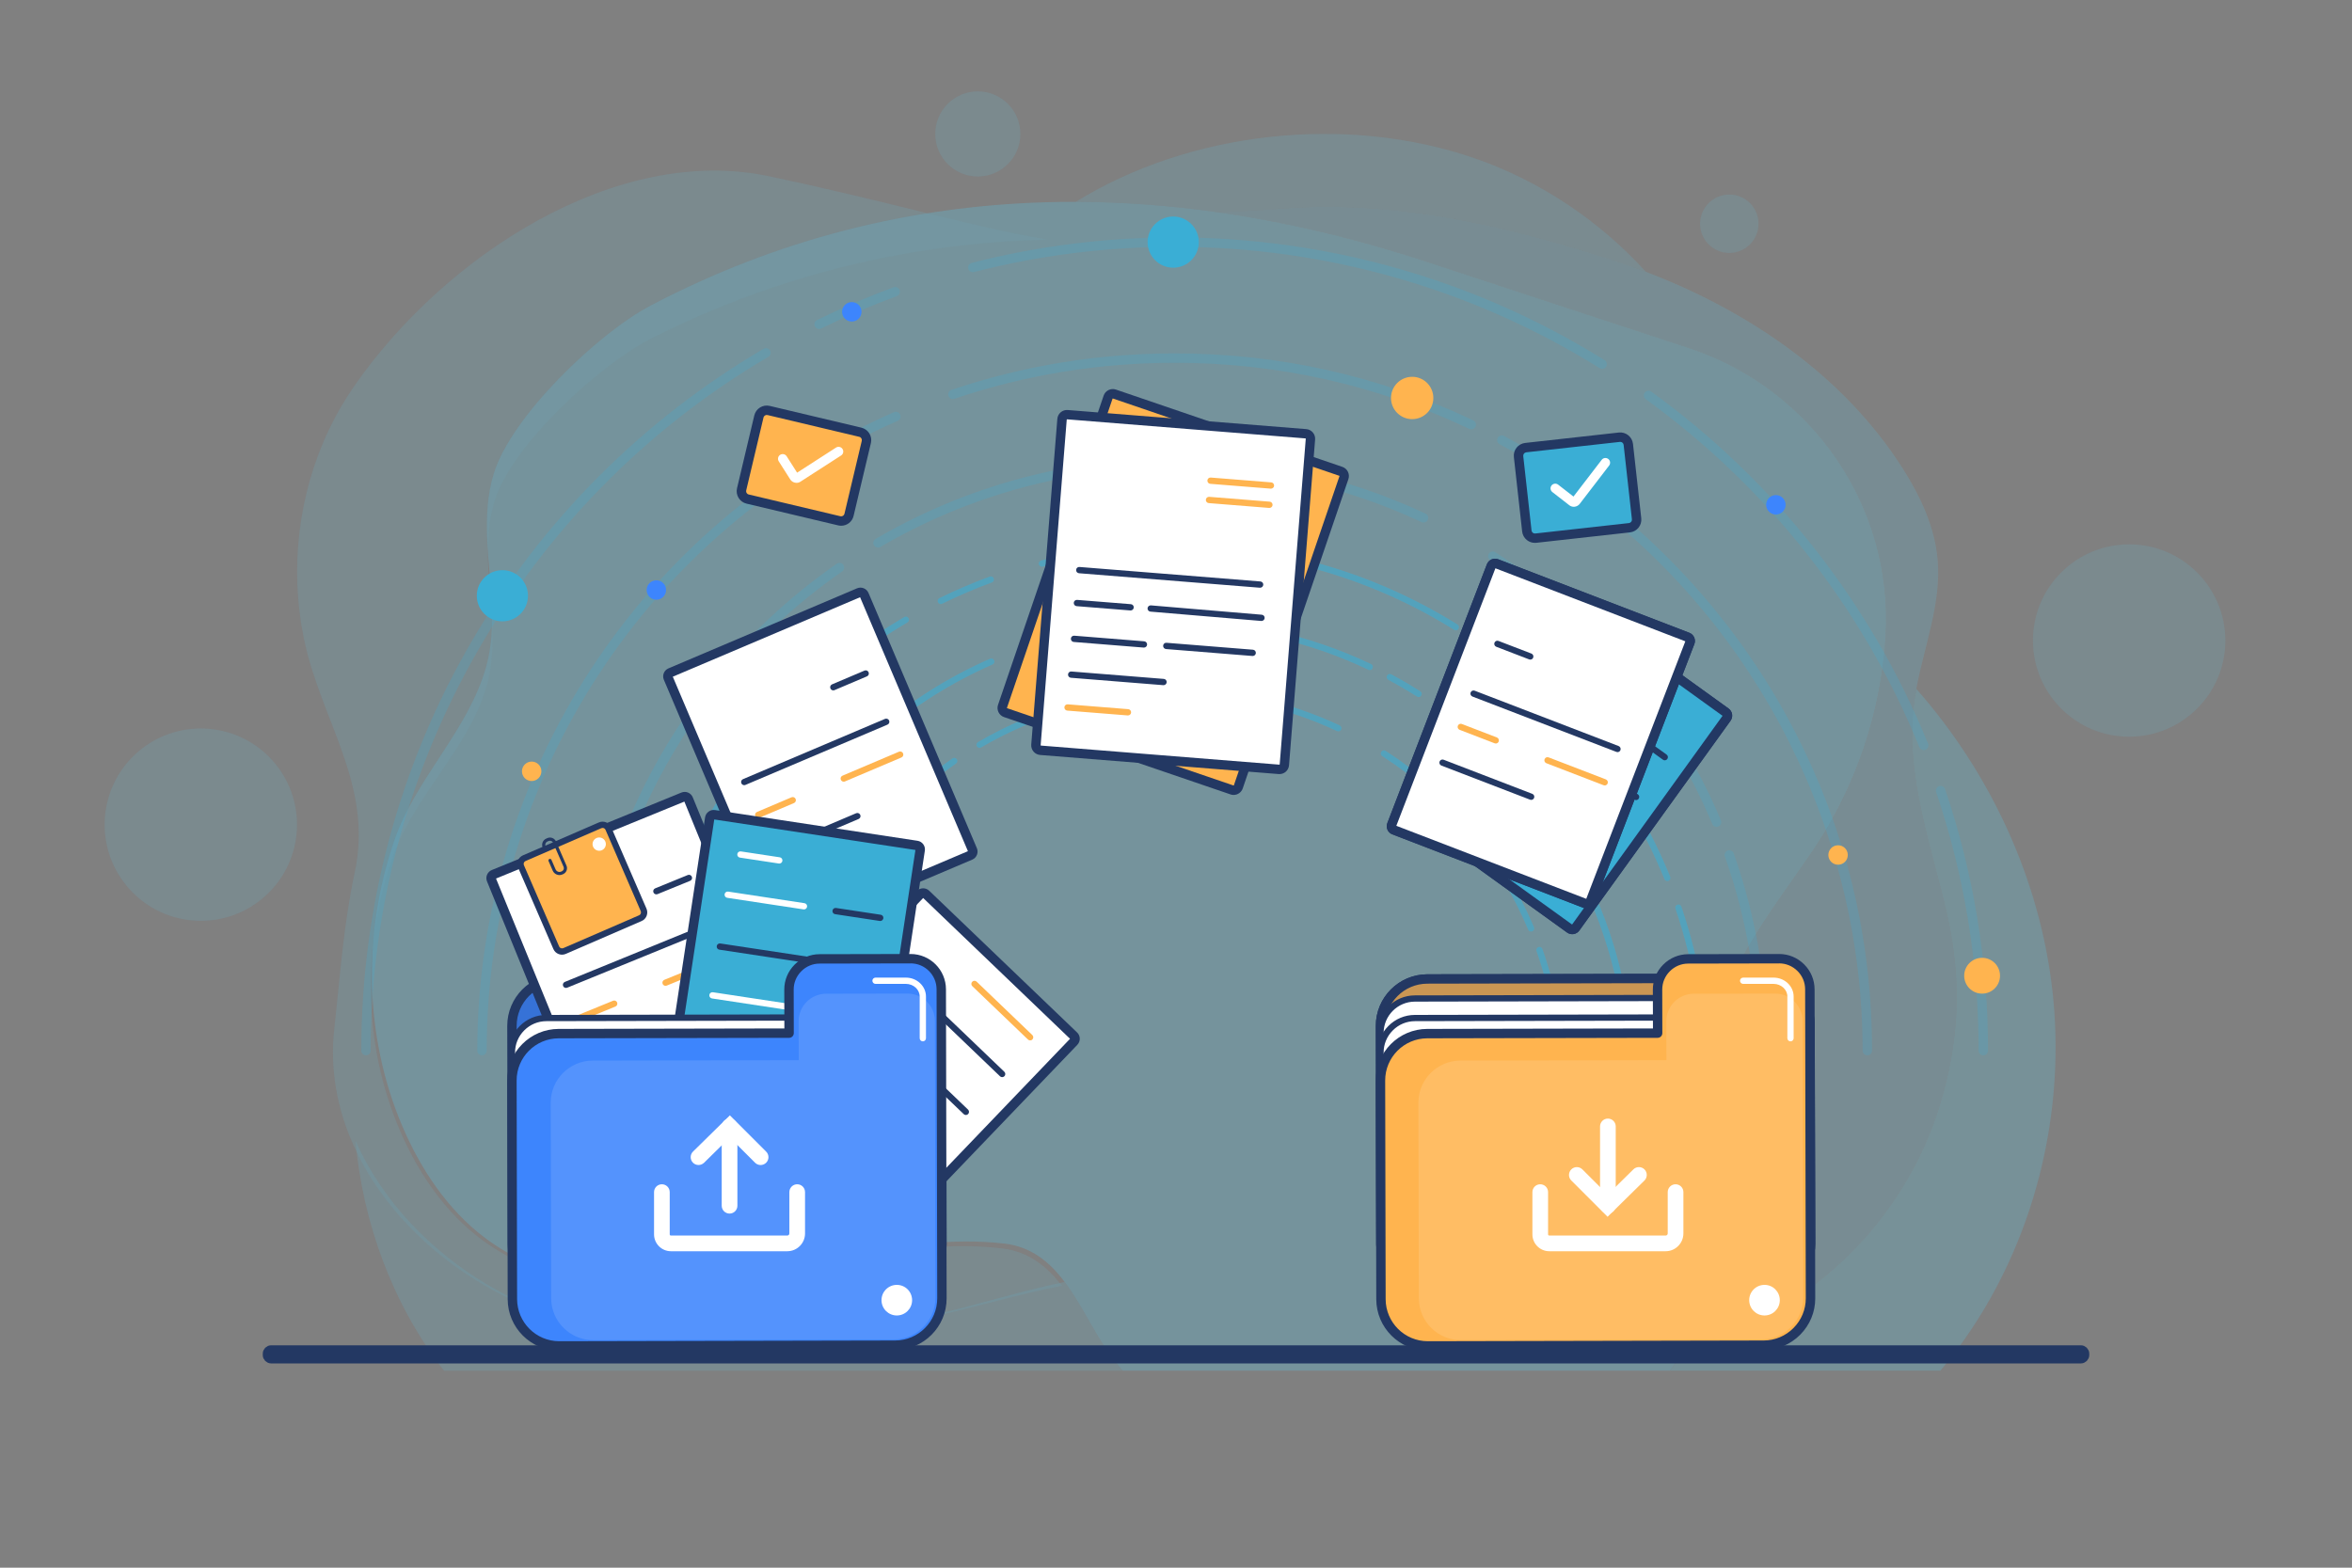
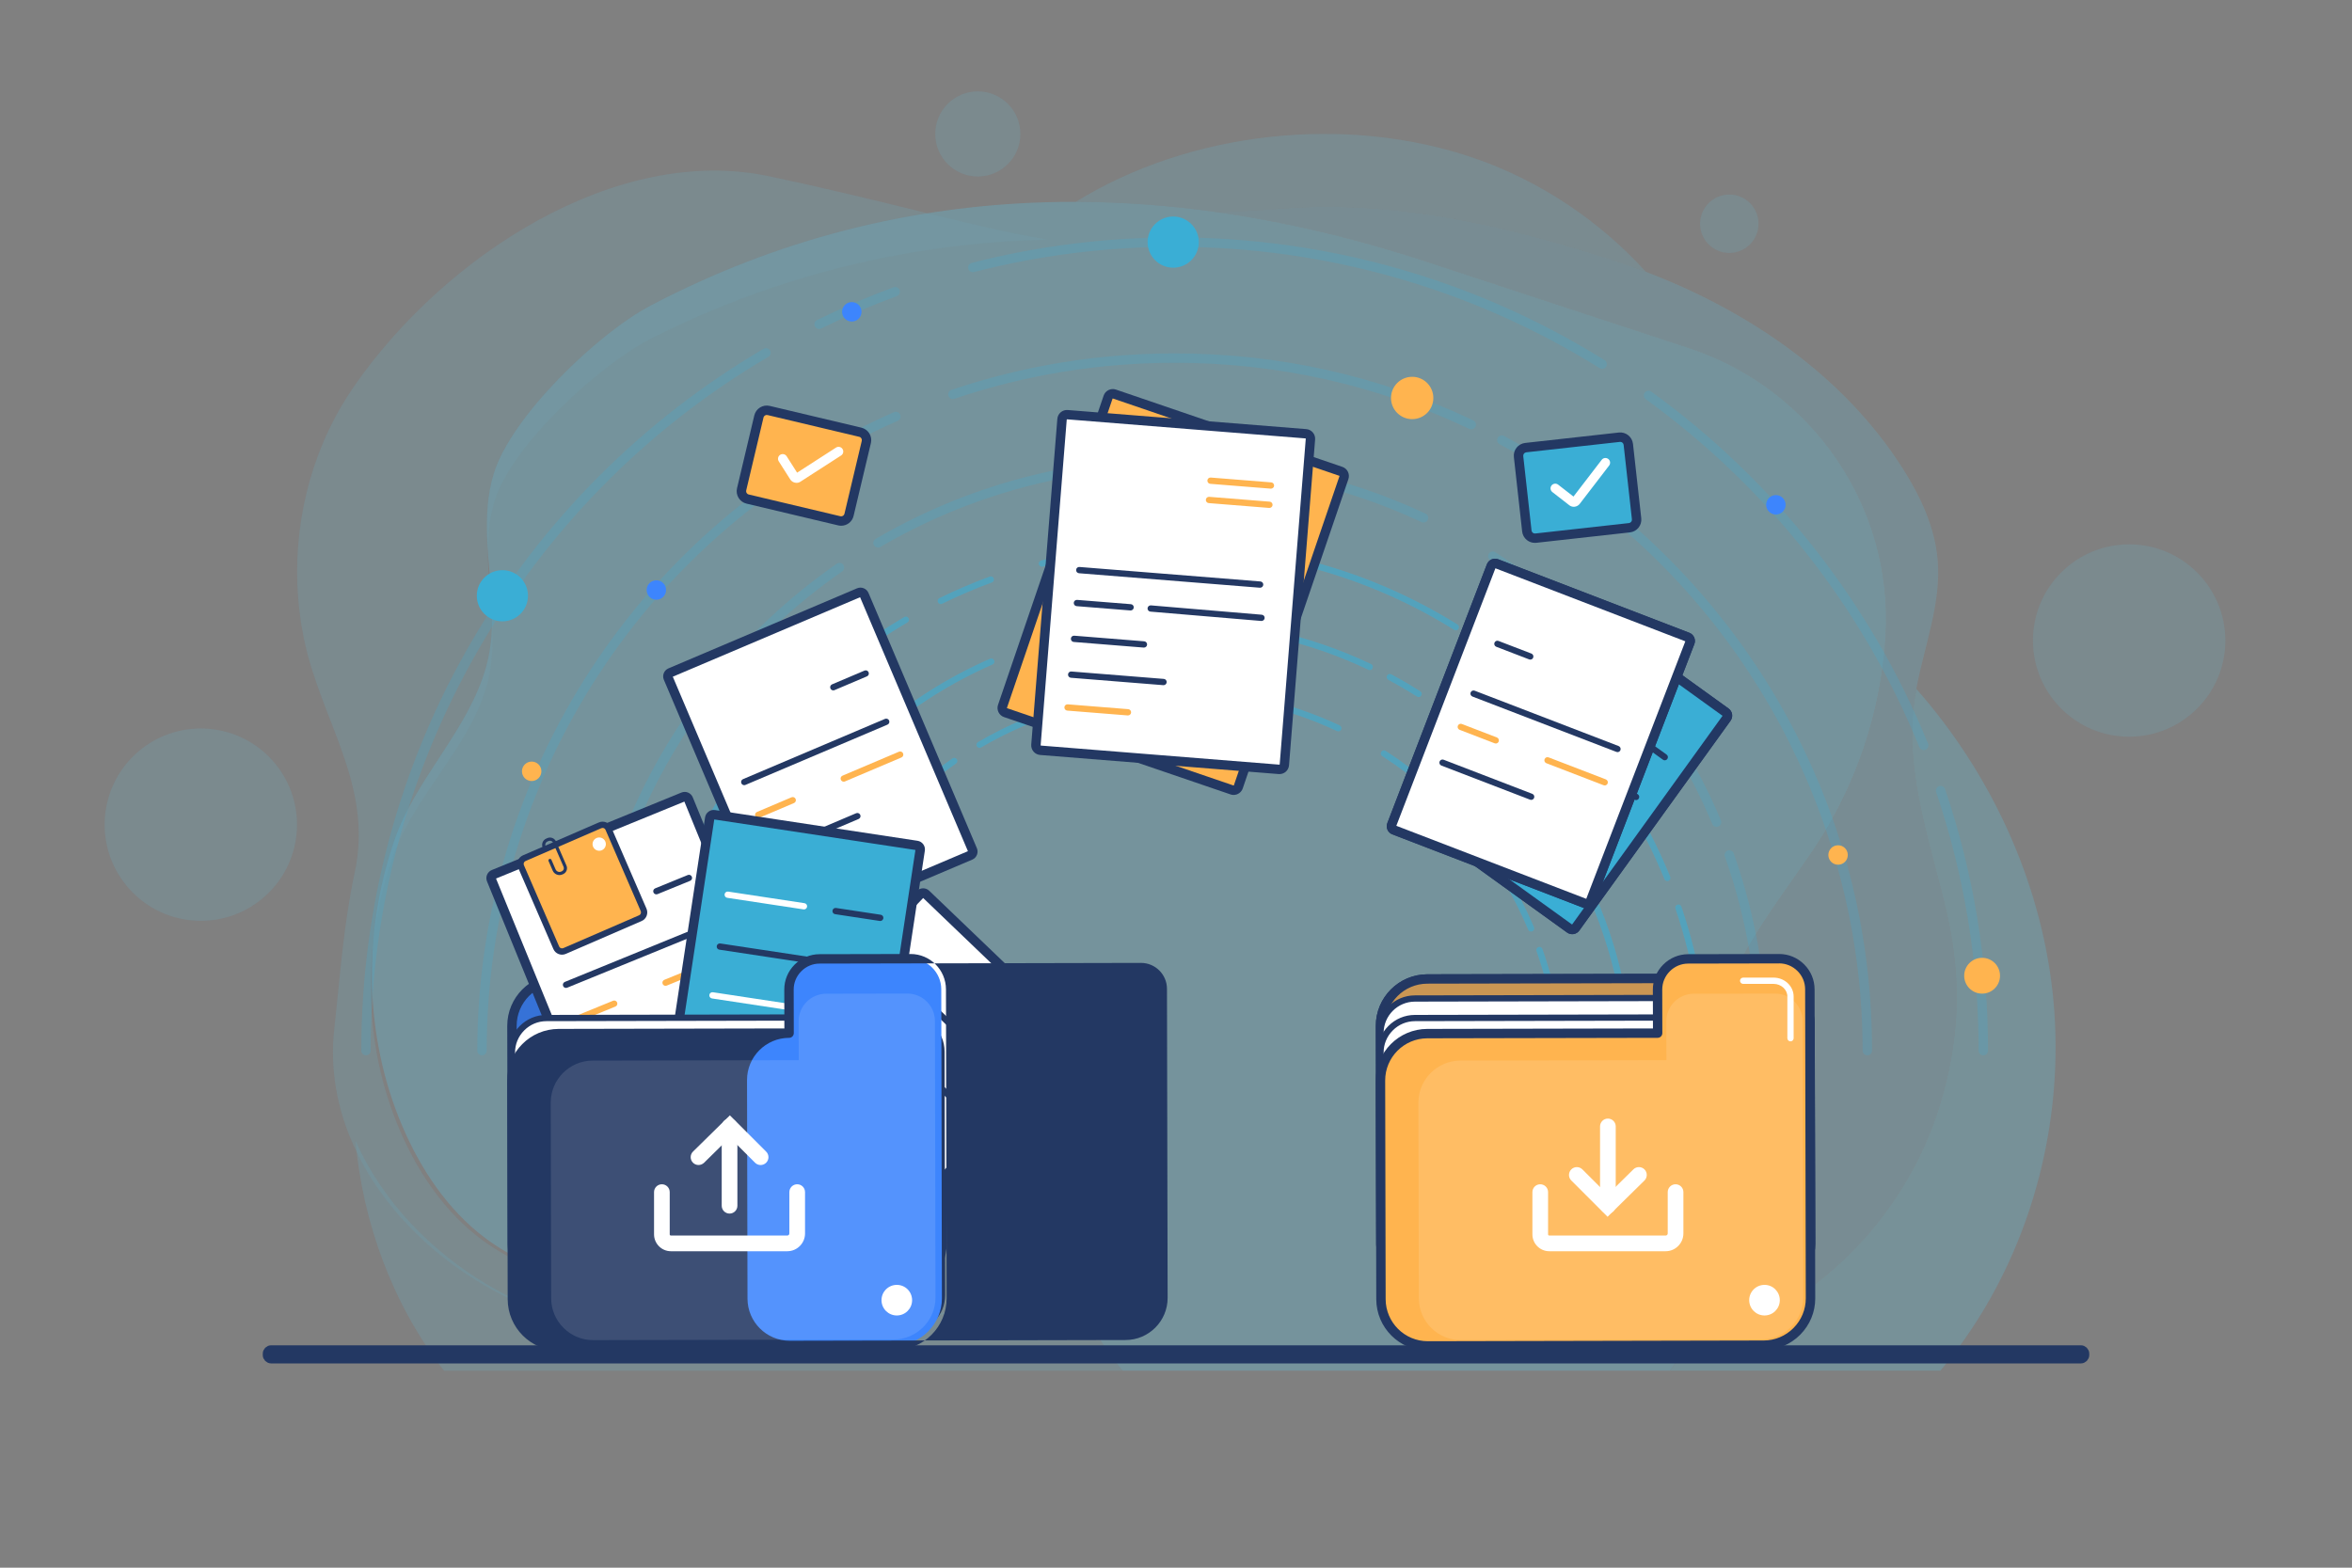
<svg xmlns="http://www.w3.org/2000/svg" version="1.1" x="0px" y="0px" viewBox="0 0 750 500" style="enable-background:new 0 0 750 500;" xml:space="preserve">
  <rect x="0" y="0" width="750" height="500" fill="#808080" stroke="none" />
  <style type="text/css">
	.st0{opacity:0.34;}
	.st1{opacity:0.6;}
	.st2{fill:#53D0F7;}
	.st3{opacity:0.41;}
	.st4{opacity:0.35;}
	.st5{opacity:0.47;}
	.st6{opacity:0.7;}
	.st7{fill:#233863;stroke:#233863;stroke-width:3;stroke-miterlimit:10;}
	.st8{opacity:0.57;}
	.st9{fill:#3AAED5;}
	.st10{opacity:0.22;}
	.st11{fill:#FFB44F;}
	.st12{fill:#233863;}
	.st13{fill:#FFFFFF;}
	.st14{fill:#3D85FD;}
	.st15{opacity:0.24;fill:#233863;}
	.st16{opacity:0.12;fill:#FFFFFF;}
	.st17{fill:none;stroke:#233863;stroke-width:3;stroke-linecap:round;stroke-linejoin:round;stroke-miterlimit:10;}
</style>
  <g id="BACKGROUND">
    <g class="st0">
      <g>
        <g class="st1">
          <path class="st2" d="M620.85,291.59c4.79,21.14,3.98,40.5-2.41,61.2c-7.99,25.91-26.01,50-51.76,64.84      c-9.04,5.21-18.74,9.12-28.84,11.91c-1.65,2.63-3.43,5.17-5.33,7.63h86.23c21.93-26.1,34.5-59.57,36.47-93.63      c0.53-9.21,0.3-18.47-0.74-27.63c-4.02-35.51-19.76-69.35-43.39-96.19c-0.35,1.89-0.65,3.78-0.86,5.68      C607.63,248.01,615.93,269.89,620.85,291.59z" />
        </g>
        <g class="st3">
          <path class="st2" d="M353.87,431.91c-5.06-6.99-9.02-15.9-14.38-23.04c-11.49,2.34-22.84,5.75-34.32,8.69      c-23.49,6.02-47.68,10.49-71.92,10.83c-26.93,0.37-54.39-4.82-77.82-18.66c-17.86-10.55-33.57-26.67-42.07-45.92      c2.37,26.55,12,52.44,28.22,73.37h216.36C356.53,435.46,355.17,433.71,353.87,431.91z" />
        </g>
        <g class="st3">
          <path class="st2" d="M387.98,67.68c6.54-0.22,13.58-0.61,21.26-1.2c35.82-2.71,71.31,5.45,105.72,16.72      c3.32,1.09,6.62,2.26,9.9,3.51c-14.82-16.3-33.71-28.98-54.51-36.19c-41.15-14.26-91.06-8.59-127.31,13.86      C357.94,64.42,372.93,65.55,387.98,67.68z" />
        </g>
        <g class="st4">
          <path class="st2" d="M154.56,410c23.36,13.52,50.79,18.69,77.73,18.47c24.24-0.2,48.46-4.42,71.97-10.13      c11.49-2.79,22.86-6.04,34.36-8.25c-4.7-6.12-10.5-10.91-19.12-11.93c-33.36-3.96-68.47,9.79-101.68,12.12      c-22.32,1.57-46.03-1.46-64.06-14.8c-11.7-8.66-20.24-21.13-26.06-34.54c-12.08-27.82-12.4-59.74-2.2-88.18      c6.9-19.24,23.68-33.87,29.54-53.47c4.9-16.38-0.78-33.47,0.82-50.02c0.33-3.38,0.96-6.73,2.04-10.05      c5.74-17.6,33.34-43.02,50.25-51.52c40.53-20.36,82.82-30.26,125.95-31.27c-24.52-4.1-47.72-11.48-88.82-20.21      c-48.82-10.37-103.66,25.46-132.47,67.13c-2.94,4.25-5.52,8.71-7.75,13.34c-9.96,20.69-12.77,44.59-8.16,66.96      c5.43,26.31,22.21,46.58,16.22,74.58c-3.65,17.06-4.63,32.87-6.52,49.76c-1.48,13.2,0.96,25.81,6.12,37.3      C121.11,383.98,136.74,399.68,154.56,410z" />
        </g>
        <g class="st5">
          <path class="st2" d="M409.24,66.48c-7.68,0.58-14.71,0.97-21.26,1.2c22.23,3.14,44.58,8.47,66.94,15.82      c0,0,83.55,27.48,83.55,27.48c39.27,12.91,65.29,50.55,62.85,91.81c-0.02,0.27-0.03,0.54-0.05,0.81      c-1.56,23.92-9.54,47.36-22.71,67.02c-11.93,17.8-28.39,37.71-32.51,59.56c-3.28,17.41,3.81,35.01,4.67,52.73      c0.82,16.84-4.21,32.83-12.88,46.63c10.1-2.78,19.81-6.7,28.84-11.91c25.75-14.84,43.77-38.93,51.76-64.84      c6.39-20.7,7.2-40.06,2.41-61.2c-4.92-21.7-13.22-43.58-10.64-66.19c0.22-1.9,0.51-3.79,0.86-5.68      c2.55-13.76,7.98-27.19,6.82-41.09c-0.88-10.5-5.5-20.35-11.16-29.25c-18.77-29.52-49.05-50.17-81.87-62.68      c-3.28-1.25-6.58-2.42-9.9-3.51C480.55,71.93,445.07,63.77,409.24,66.48z" />
        </g>
        <g class="st6">
          <path class="st2" d="M157.51,150.88c-1.07,3.43-1.68,6.9-1.99,10.38c-1.52,17.09,4.25,34.71-0.57,51.63      c-5.77,20.27-22.47,35.44-29.28,55.34c-10.06,29.4-9.58,62.34,2.64,90.99c5.89,13.81,14.49,26.64,26.23,35.51      c18.1,13.68,41.83,16.68,64.14,14.94c33.2-2.58,68.24-16.96,101.62-13.04c8.63,1.01,14.45,5.93,19.18,12.22      c5.37,7.14,9.32,16.05,14.38,23.04c1.3,1.8,2.67,3.55,4.08,5.26h174.56c1.9-2.46,3.68-5,5.33-7.63      c8.66-13.81,13.7-29.79,12.88-46.63c-0.86-17.72-7.96-35.32-4.67-52.73c4.12-21.85,20.58-41.76,32.51-59.56      c13.17-19.66,21.15-43.1,22.71-67.02c0.02-0.27,0.03-0.54,0.05-0.81c2.45-41.26-23.58-78.9-62.85-91.81      c0,0-83.55-27.48-83.55-27.48c-22.36-7.35-44.71-12.68-66.94-15.82c-15.05-2.13-30.04-3.25-44.93-3.29      c-3.26-0.01-6.51,0.05-9.75,0.14c-43.13,1.27-85.37,11.71-125.8,32.93C190.63,106.31,163.17,132.69,157.51,150.88z" />
        </g>
        <g class="st4">
          <circle class="st2" cx="311.8" cy="42.72" r="13.58" />
        </g>
        <g class="st4">
          <circle class="st2" cx="678.94" cy="204.29" r="30.68" />
        </g>
        <g class="st4">
          <ellipse transform="matrix(0.769 -0.639 0.639 0.769 -153.318 101.655)" class="st2" cx="64.06" cy="263.06" rx="30.68" ry="30.68" />
        </g>
        <g class="st4">
          <circle class="st2" cx="551.44" cy="71.36" r="9.32" />
        </g>
      </g>
    </g>
    <path class="st7" d="M663.54,433.35H86.46c-0.64,0-1.17-0.52-1.17-1.17v-0.44c0-0.64,0.52-1.17,1.17-1.17h577.09   c0.64,0,1.17,0.52,1.17,1.17v0.44C664.71,432.83,664.19,433.35,663.54,433.35z" />
  </g>
  <g id="OBJECTS">
    <g>
      <g>
        <g class="st8">
          <g>
            <path class="st9" d="M251.26,345.03c-0.55,0-1-0.45-1-1c0-34.22,14.32-67.28,39.3-90.7c4.42-4.14,9.18-7.99,14.15-11.45       c0.45-0.31,1.08-0.2,1.39,0.25c0.32,0.45,0.2,1.08-0.25,1.39c-4.89,3.4-9.57,7.19-13.92,11.27       c-24.57,23.04-38.67,55.57-38.67,89.24C252.26,344.58,251.81,345.03,251.26,345.03z" />
            <path class="st9" d="M497.89,345.03c-0.55,0-1-0.45-1-1c0-13.96-2.33-27.66-6.94-40.7c-0.18-0.52,0.09-1.09,0.61-1.28       c0.52-0.18,1.09,0.09,1.28,0.61c4.68,13.26,7.05,27.18,7.05,41.37C498.89,344.58,498.45,345.03,497.89,345.03z" />
            <path class="st9" d="M488.23,297.11c-0.39,0-0.76-0.23-0.92-0.61c-9.62-22.78-25.71-41.92-46.56-55.35       c-0.46-0.3-0.6-0.92-0.3-1.38c0.3-0.46,0.92-0.6,1.38-0.3c21.18,13.65,37.55,33.11,47.32,56.26c0.21,0.51-0.02,1.09-0.53,1.31       C488.5,297.08,488.36,297.11,488.23,297.11z" />
            <path class="st9" d="M312.37,238.53c-0.34,0-0.68-0.18-0.86-0.49c-0.28-0.48-0.12-1.09,0.36-1.37       c18.95-11.09,40.63-16.96,62.71-16.96c18.39,0,36.09,3.92,52.62,11.65c0.5,0.23,0.72,0.83,0.48,1.33       c-0.23,0.5-0.83,0.71-1.33,0.48c-16.26-7.61-33.68-11.47-51.78-11.47c-21.72,0-43.06,5.77-61.7,16.68       C312.71,238.49,312.54,238.53,312.37,238.53z" />
            <path class="st9" d="M229.31,345.03c-0.55,0-1-0.45-1-1c0-57.99,34.3-110.57,87.39-133.94c0.51-0.23,1.1,0.01,1.32,0.51       c0.22,0.51-0.01,1.1-0.51,1.32c-52.37,23.05-86.2,74.91-86.2,132.11C230.31,344.58,229.86,345.03,229.31,345.03z" />
            <path class="st9" d="M519.84,345.03c-0.55,0-1-0.45-1-1c0-45.48-21.84-88.83-58.42-115.96c-0.44-0.33-0.54-0.96-0.21-1.4       c0.33-0.44,0.96-0.54,1.4-0.21c17.97,13.33,32.88,30.86,43.09,50.71c10.71,20.8,16.14,43.3,16.14,66.86       C520.84,344.58,520.4,345.03,519.84,345.03z" />
            <path class="st9" d="M452.36,222.32c-0.18,0-0.37-0.05-0.54-0.16c-2.96-1.88-6.02-3.67-9.11-5.33       c-0.49-0.26-0.67-0.87-0.41-1.35c0.26-0.49,0.87-0.67,1.35-0.41c3.13,1.68,6.24,3.5,9.24,5.4c0.47,0.3,0.6,0.91,0.31,1.38       C453.01,222.16,452.69,222.32,452.36,222.32z" />
            <path class="st9" d="M436.78,213.72c-0.14,0-0.29-0.03-0.43-0.1c-19.38-9.2-40.17-13.86-61.78-13.86       c-15.81,0-31.35,2.54-46.18,7.55c-0.53,0.18-1.09-0.1-1.27-0.63c-0.18-0.52,0.1-1.09,0.63-1.27       c15.04-5.08,30.8-7.66,46.82-7.66c21.92,0,42.99,4.73,62.64,14.05c0.5,0.24,0.71,0.83,0.47,1.33       C437.52,213.51,437.16,213.72,436.78,213.72z" />
            <path class="st9" d="M544.17,345.03c-0.55,0-1-0.45-1-1c0-18.57-3-36.81-8.91-54.23c-0.18-0.52,0.1-1.09,0.63-1.27       c0.53-0.18,1.09,0.1,1.27,0.63c5.98,17.63,9.02,36.09,9.02,54.87C545.17,344.58,544.73,345.03,544.17,345.03z" />
            <path class="st9" d="M531.67,281c-0.39,0-0.77-0.23-0.93-0.62c-11.91-29.19-31.75-54.42-57.38-72.99       c-0.45-0.32-0.55-0.95-0.22-1.4c0.32-0.45,0.95-0.55,1.4-0.22c25.93,18.78,46.01,44.32,58.05,73.85       c0.21,0.51-0.04,1.1-0.55,1.3C531.93,280.98,531.8,281,531.67,281z" />
            <path class="st9" d="M464.23,201.04c-0.18,0-0.36-0.05-0.53-0.15c-26.69-16.65-57.51-25.46-89.13-25.46       c-14.25,0-28.41,1.78-42.08,5.29c-0.53,0.14-1.08-0.18-1.22-0.72c-0.14-0.54,0.18-1.08,0.72-1.22       c13.83-3.55,28.16-5.36,42.58-5.36c31.99,0,63.18,8.91,90.19,25.76c0.47,0.29,0.61,0.91,0.32,1.38       C464.89,200.87,464.57,201.04,464.23,201.04z" />
            <path class="st9" d="M300,192.66c-0.37,0-0.73-0.21-0.9-0.56c-0.24-0.5-0.04-1.1,0.46-1.34c5.21-2.56,10.61-4.87,16.05-6.87       c0.52-0.19,1.09,0.07,1.28,0.59c0.19,0.52-0.07,1.09-0.59,1.28c-5.37,1.98-10.71,4.26-15.86,6.79       C300.3,192.63,300.15,192.66,300,192.66z" />
            <path class="st9" d="M204.97,345.03c-0.55,0-1-0.45-1-1c0-30.29,8.04-60.05,23.26-86.05c14.77-25.23,35.9-46.39,61.12-61.19       c0.48-0.28,1.09-0.12,1.37,0.36c0.28,0.48,0.12,1.09-0.36,1.37c-51.44,30.19-83.39,85.94-83.39,145.51       C205.97,344.58,205.53,345.03,204.97,345.03z" />
          </g>
        </g>
        <g class="st10">
          <g>
            <path class="st9" d="M187.08,336.59c-0.83,0-1.5-0.67-1.5-1.5c0-26.59,5.41-52.29,16.08-76.41c10.31-23.3,25-43.98,43.66-61.48       c6.72-6.3,13.96-12.16,21.51-17.41c0.68-0.47,1.62-0.31,2.09,0.38c0.47,0.68,0.3,1.61-0.38,2.09       c-7.43,5.17-14.55,10.93-21.17,17.13c-37.37,35.04-58.8,84.5-58.8,135.7C188.58,335.92,187.9,336.59,187.08,336.59z" />
            <path class="st9" d="M562.07,336.59c-0.83,0-1.5-0.67-1.5-1.5c0-21.23-3.55-42.06-10.55-61.9c-0.28-0.78,0.13-1.64,0.92-1.91       c0.78-0.27,1.64,0.13,1.91,0.92c7.11,20.16,10.72,41.32,10.72,62.89C563.57,335.92,562.9,336.59,562.07,336.59z" />
            <path class="st9" d="M547.39,263.73c-0.58,0-1.14-0.34-1.38-0.92c-14.62-34.63-39.1-63.74-70.8-84.17       c-0.7-0.45-0.9-1.38-0.45-2.07c0.45-0.7,1.38-0.9,2.07-0.45c32.21,20.76,57.08,50.33,71.94,85.52c0.32,0.76-0.04,1.64-0.8,1.96       C547.78,263.69,547.58,263.73,547.39,263.73z" />
            <path class="st9" d="M279.99,174.66c-0.51,0-1.02-0.27-1.3-0.74c-0.42-0.71-0.18-1.63,0.54-2.05       c28.81-16.86,61.78-25.78,95.34-25.78c27.96,0,54.88,5.96,80,17.72c0.75,0.35,1.07,1.24,0.72,1.99       c-0.35,0.75-1.24,1.07-1.99,0.72c-24.73-11.57-51.22-17.44-78.73-17.44c-33.04,0-65.48,8.77-93.83,25.37       C280.51,174.6,280.25,174.66,279.99,174.66z" />
            <path class="st9" d="M153.7,336.59c-0.83,0-1.5-0.67-1.5-1.5c0-88.17,52.15-168.1,132.87-203.63c0.76-0.33,1.64,0.01,1.98,0.77       c0.33,0.76-0.01,1.64-0.77,1.98c-79.63,35.05-131.08,113.9-131.08,200.88C155.2,335.92,154.53,336.59,153.7,336.59z" />
            <path class="st9" d="M595.45,336.59c-0.83,0-1.5-0.67-1.5-1.5c0-69.16-33.21-135.08-88.84-176.33c-0.67-0.49-0.8-1.43-0.31-2.1       c0.49-0.67,1.43-0.81,2.1-0.31c27.33,20.26,49.98,46.92,65.51,77.09c16.28,31.63,24.54,65.82,24.54,101.64       C596.95,335.92,596.28,336.59,595.45,336.59z" />
            <path class="st9" d="M492.84,150.02c-0.28,0-0.55-0.08-0.8-0.23c-4.51-2.86-9.17-5.59-13.86-8.11c-0.73-0.39-1-1.3-0.61-2.03       c0.39-0.73,1.3-1,2.03-0.61c4.75,2.55,9.48,5.32,14.05,8.22c0.7,0.44,0.91,1.37,0.46,2.07       C493.83,149.77,493.34,150.02,492.84,150.02z" />
            <path class="st9" d="M469.16,136.94c-0.22,0-0.43-0.05-0.64-0.15c-29.47-13.98-61.07-21.08-93.94-21.08       c-24.04,0-47.67,3.86-70.23,11.48c-0.78,0.27-1.64-0.16-1.9-0.94c-0.27-0.79,0.16-1.64,0.94-1.9       c22.87-7.72,46.82-11.64,71.19-11.64c33.32,0,65.36,7.19,95.23,21.37c0.75,0.35,1.07,1.25,0.71,2       C470.26,136.62,469.72,136.94,469.16,136.94z" />
            <path class="st9" d="M632.44,336.59c-0.83,0-1.5-0.67-1.5-1.5c0-28.23-4.56-55.98-13.55-82.46c-0.27-0.79,0.15-1.64,0.94-1.9       c0.78-0.27,1.64,0.15,1.9,0.94c9.1,26.79,13.71,54.86,13.71,83.42C633.94,335.92,633.27,336.59,632.44,336.59z" />
            <path class="st9" d="M613.44,239.24c-0.59,0-1.15-0.35-1.39-0.93c-18.11-44.38-48.27-82.76-87.25-110.98       c-0.67-0.49-0.82-1.42-0.33-2.09c0.49-0.67,1.42-0.82,2.09-0.33c39.42,28.56,69.95,67.38,88.26,112.28       c0.31,0.77-0.05,1.64-0.82,1.96C613.82,239.21,613.63,239.24,613.44,239.24z" />
            <path class="st9" d="M510.89,117.66c-0.27,0-0.55-0.07-0.79-0.23c-40.58-25.32-87.45-38.71-135.53-38.71       c-21.67,0-43.2,2.71-63.98,8.05c-0.8,0.21-1.62-0.28-1.83-1.08c-0.21-0.8,0.28-1.62,1.08-1.83c21.03-5.4,42.81-8.14,64.73-8.14       c48.64,0,96.05,13.54,137.11,39.16c0.7,0.44,0.92,1.36,0.48,2.07C511.88,117.41,511.39,117.66,510.89,117.66z" />
            <path class="st9" d="M261.19,104.92c-0.55,0-1.09-0.31-1.35-0.84c-0.37-0.74-0.06-1.64,0.69-2.01       c7.92-3.88,16.13-7.4,24.4-10.44c0.78-0.29,1.64,0.11,1.93,0.89c0.29,0.78-0.11,1.64-0.89,1.93       c-8.18,3.01-16.29,6.48-24.12,10.32C261.64,104.87,261.41,104.92,261.19,104.92z" />
            <path class="st9" d="M116.71,336.59c-0.83,0-1.5-0.67-1.5-1.5c0-46.06,12.23-91.29,35.36-130.82       c22.45-38.36,54.58-70.53,92.92-93.03c0.71-0.42,1.63-0.18,2.05,0.53c0.42,0.71,0.18,1.63-0.54,2.05       c-78.21,45.9-126.8,130.68-126.8,221.27C118.21,335.92,117.53,336.59,116.71,336.59z" />
          </g>
        </g>
      </g>
      <g>
        <g>
          <g>
            <g>
              <path class="st11" d="M267.63,166.11l-29.23-6.94c-1.39-0.33-2.25-1.72-1.92-3.11l5.51-23.23c0.33-1.39,1.72-2.25,3.11-1.92        l29.23,6.94c1.39,0.33,2.25,1.72,1.92,3.11l-5.51,23.23C270.41,165.58,269.02,166.44,267.63,166.11z" />
              <path class="st12" d="M268.23,167.68c-0.31,0-0.63-0.04-0.94-0.11c0,0,0,0,0,0l-29.24-6.94c-2.19-0.52-3.55-2.72-3.03-4.91        l5.51-23.23c0.52-2.19,2.73-3.55,4.91-3.03l29.24,6.94c2.19,0.52,3.55,2.73,3.03,4.91l-5.52,23.23        C271.76,166.42,270.08,167.68,268.23,167.68z M267.98,164.65c0.59,0.14,1.17-0.22,1.3-0.8l5.52-23.23        c0.14-0.58-0.22-1.17-0.8-1.3l-29.24-6.94c-0.58-0.14-1.17,0.22-1.3,0.8l-5.51,23.23c-0.14,0.58,0.22,1.17,0.8,1.3        L267.98,164.65L267.98,164.65z" />
            </g>
            <path class="st13" d="M253.99,154c-0.17,0-0.34-0.02-0.51-0.06c-0.62-0.14-1.15-0.5-1.49-1.04l-3.67-5.77       c-0.44-0.7-0.24-1.63,0.46-2.07c0.7-0.44,1.63-0.24,2.07,0.46l3.33,5.23l12.41-8c0.69-0.45,1.62-0.25,2.07,0.45       c0.45,0.7,0.25,1.62-0.45,2.07l-12.94,8.34C254.88,153.88,254.44,154,253.99,154z" />
          </g>
        </g>
        <g>
          <g>
            <g>
              <path class="st9" d="M519.59,168.3l-29.86,3.32c-1.42,0.16-2.69-0.86-2.85-2.28l-2.64-23.73c-0.16-1.42,0.86-2.69,2.28-2.85        l29.86-3.32c1.42-0.16,2.69,0.86,2.85,2.28l2.64,23.73C522.03,166.87,521.01,168.14,519.59,168.3z" />
              <path class="st12" d="M489.43,173.14c-0.92,0-1.81-0.31-2.54-0.89c-0.85-0.68-1.39-1.65-1.51-2.74l-2.64-23.73        c-0.25-2.24,1.37-4.26,3.61-4.51l29.86-3.32c2.24-0.25,4.26,1.37,4.51,3.61l2.64,23.73c0.25,2.24-1.37,4.26-3.61,4.51        l-29.86,3.32C489.74,173.13,489.59,173.14,489.43,173.14z M516.67,140.93c-0.04,0-0.08,0-0.12,0.01l-29.86,3.32        c-0.59,0.07-1.02,0.6-0.96,1.2l2.64,23.73c0.03,0.29,0.17,0.54,0.4,0.73c0.23,0.18,0.51,0.26,0.8,0.23l29.86-3.32h0        c0.59-0.07,1.02-0.6,0.95-1.2l-2.64-23.73C517.68,141.34,517.21,140.93,516.67,140.93z" />
            </g>
            <path class="st13" d="M501.86,161.64c-0.52,0-1.03-0.17-1.45-0.5l-5.4-4.2c-0.65-0.51-0.77-1.45-0.26-2.1       c0.51-0.65,1.45-0.77,2.1-0.27l4.9,3.8l8.99-11.71c0.5-0.66,1.45-0.78,2.1-0.28c0.66,0.5,0.78,1.45,0.28,2.1l-9.38,12.22       c-0.39,0.5-0.95,0.83-1.58,0.91C502.06,161.63,501.96,161.64,501.86,161.64z" />
          </g>
        </g>
        <circle class="st9" cx="160.2" cy="190.01" r="8.16" />
        <circle class="st9" cx="374.11" cy="77.22" r="8.16" />
        <path class="st14" d="M212.4,188.18c0,1.71-1.39,3.1-3.1,3.1s-3.1-1.39-3.1-3.1c0-1.71,1.39-3.1,3.1-3.1     S212.4,186.46,212.4,188.18z" />
        <path class="st14" d="M569.39,161c0,1.71-1.39,3.1-3.1,3.1c-1.71,0-3.1-1.39-3.1-3.1c0-1.71,1.39-3.1,3.1-3.1     C568,157.9,569.39,159.29,569.39,161z" />
        <circle class="st14" cx="271.62" cy="99.45" r="3.1" />
        <circle class="st11" cx="169.54" cy="246" r="3.1" />
        <circle class="st11" cx="586.12" cy="272.69" r="3.1" />
        <path class="st11" d="M637.76,311.2c0,3.15-2.56,5.71-5.71,5.71c-3.15,0-5.71-2.56-5.71-5.71c0-3.15,2.56-5.71,5.71-5.71     C635.21,305.49,637.76,308.05,637.76,311.2z" />
        <path class="st11" d="M457.06,126.93c0,3.73-3.02,6.75-6.75,6.75c-3.73,0-6.75-3.02-6.75-6.75c0-3.73,3.02-6.75,6.75-6.75     C454.04,120.17,457.06,123.2,457.06,126.93z" />
      </g>
    </g>
    <g>
      <g>
        <g>
          <path class="st14" d="M285.46,411.62l-107.09,0.22c-8.22,0.02-14.96-6.69-14.97-14.91l-0.15-69.73      c-0.02-8.22,6.69-14.96,14.91-14.97l107.09-0.22c8.22-0.02,14.96,6.69,14.97,14.91l0.15,69.73      C300.39,404.87,293.68,411.61,285.46,411.62z" />
          <path class="st12" d="M178.34,413.35c-9.05,0-16.42-7.35-16.44-16.41l-0.15-69.73c-0.02-9.07,7.34-16.46,16.41-16.48      l107.09-0.22c0.01,0,0.02,0,0.03,0c9.05,0,16.42,7.35,16.44,16.41l0.15,69.73c0.01,4.38-1.7,8.5-4.8,11.62s-7.23,4.84-11.6,4.85      l0,0l-107.09,0.22C178.36,413.35,178.35,413.35,178.34,413.35z M285.46,411.62L285.46,411.62L285.46,411.62z M285.28,313.51      c-0.01,0-0.02,0-0.03,0l-107.09,0.22c-7.41,0.02-13.43,6.06-13.41,13.47l0.15,69.73c0.02,7.4,6.04,13.41,13.44,13.41      c0.01,0,0.02,0,0.03,0l107.09-0.22c3.57-0.01,6.94-1.42,9.48-3.97c2.54-2.55,3.94-5.93,3.93-9.5l-0.15-69.73      C298.71,319.52,292.68,313.51,285.28,313.51z" />
        </g>
        <path class="st15" d="M285.46,411.62l-107.09,0.22c-8.22,0.02-14.96-6.69-14.97-14.91l-0.15-69.73     c-0.02-8.22,6.69-14.96,14.91-14.97l107.09-0.22c8.22-0.02,14.96,6.69,14.97,14.91l0.15,69.73     C300.39,404.87,293.68,411.61,285.46,411.62z" />
      </g>
      <g>
        <g>
          <g>
            <path class="st13" d="M279.44,396.06l-47.16-45.21c-0.51-0.49-0.53-1.3-0.04-1.81l61.21-63.84c0.49-0.51,1.3-0.53,1.81-0.04       l47.16,45.21c0.51,0.49,0.53,1.3,0.04,1.81l-61.21,63.84C280.76,396.54,279.95,396.55,279.44,396.06z" />
            <path class="st12" d="M280.32,397.92c-0.72,0-1.4-0.27-1.92-0.77c0,0,0,0,0,0l-47.16-45.21c-0.54-0.51-0.84-1.21-0.85-1.95       c-0.02-0.74,0.26-1.45,0.77-1.98l61.21-63.84c1.06-1.11,2.82-1.14,3.93-0.08l47.16,45.21c1.11,1.06,1.14,2.82,0.08,3.93       l-61.21,63.84c-0.51,0.54-1.2,0.84-1.95,0.85C280.36,397.92,280.34,397.92,280.32,397.92z M280.48,394.98L280.48,394.98       C280.47,394.98,280.47,394.98,280.48,394.98L280.48,394.98z M233.48,349.93l46.83,44.9l60.9-63.52l-46.83-44.9L233.48,349.93z" />
          </g>
          <path class="st11" d="M328.49,331.83c-0.25,0-0.5-0.09-0.69-0.28l-17.75-17.02c-0.4-0.38-0.41-1.01-0.03-1.41      c0.38-0.4,1.01-0.41,1.41-0.03l17.75,17.02c0.4,0.38,0.41,1.01,0.03,1.41C329.02,331.73,328.75,331.83,328.49,331.83z" />
          <path class="st12" d="M319.57,343.55c-0.25,0-0.5-0.09-0.69-0.28l-35.51-34.04c-0.4-0.38-0.41-1.01-0.03-1.41      c0.38-0.4,1.02-0.41,1.41-0.03l35.51,34.04c0.4,0.38,0.41,1.01,0.03,1.41C320.09,343.44,319.83,343.55,319.57,343.55z" />
          <path class="st12" d="M308,355.62c-0.25,0-0.5-0.09-0.69-0.28L271.8,321.3c-0.4-0.38-0.41-1.01-0.03-1.41      c0.38-0.4,1.01-0.41,1.41-0.03l35.51,34.04c0.4,0.38,0.41,1.01,0.03,1.41C308.52,355.52,308.26,355.62,308,355.62z" />
          <path class="st12" d="M297.1,366.98c-0.25,0-0.5-0.09-0.69-0.28l-35.51-34.04c-0.4-0.38-0.41-1.01-0.03-1.41      c0.38-0.4,1.01-0.41,1.41-0.03l35.51,34.04c0.4,0.38,0.41,1.01,0.03,1.41C297.63,366.88,297.37,366.98,297.1,366.98z" />
          <path class="st12" d="M285.53,379.05c-0.25,0-0.5-0.09-0.69-0.28l-35.51-34.04c-0.4-0.38-0.41-1.01-0.03-1.41      c0.38-0.4,1.01-0.41,1.41-0.03l35.51,34.04c0.4,0.38,0.41,1.01,0.03,1.41C286.05,378.95,285.79,379.05,285.53,379.05z" />
        </g>
        <g>
          <g>
            <path class="st13" d="M252.28,338.43l-60.47,24.71c-0.65,0.27-1.4-0.05-1.67-0.7l-33.45-81.88c-0.27-0.65,0.05-1.4,0.7-1.67       l60.47-24.71c0.65-0.27,1.4,0.05,1.67,0.7l33.45,81.88C253.25,337.42,252.94,338.16,252.28,338.43z" />
            <path class="st12" d="M191.33,364.73c-0.36,0-0.73-0.07-1.08-0.22c-0.68-0.29-1.22-0.82-1.5-1.51l-33.45-81.88       c-0.28-0.69-0.28-1.44,0.01-2.13c0.29-0.68,0.82-1.22,1.51-1.5l60.47-24.71c1.42-0.58,3.04,0.1,3.62,1.52l33.45,81.88       c0.58,1.42-0.1,3.04-1.52,3.62c0,0,0,0,0,0l-60.47,24.71C192.04,364.66,191.68,364.73,191.33,364.73z M158.17,280.2       l33.28,81.46l60.06-24.54l-33.28-81.46L158.17,280.2z M252.28,338.43L252.28,338.43L252.28,338.43z M251.72,337.04       L251.72,337.04L251.72,337.04L251.72,337.04z" />
          </g>
          <path class="st12" d="M209.3,285.25c-0.39,0-0.77-0.23-0.93-0.62c-0.21-0.51,0.04-1.09,0.55-1.3l10.4-4.25      c0.51-0.21,1.09,0.04,1.3,0.55c0.21,0.51-0.04,1.09-0.55,1.3l-10.4,4.25C209.56,285.23,209.43,285.25,209.3,285.25z" />
          <path class="st12" d="M180.49,315.09c-0.39,0-0.77-0.23-0.93-0.62c-0.21-0.51,0.04-1.09,0.55-1.3l45.54-18.6      c0.51-0.21,1.09,0.04,1.3,0.55c0.21,0.51-0.04,1.09-0.55,1.3l-45.54,18.6C180.75,315.07,180.62,315.09,180.49,315.09z" />
          <path class="st11" d="M212.23,314.42c-0.39,0-0.77-0.23-0.93-0.62c-0.21-0.51,0.04-1.09,0.55-1.3l18.1-7.39      c0.51-0.21,1.09,0.04,1.3,0.55c0.21,0.51-0.04,1.09-0.55,1.3l-18.1,7.39C212.48,314.39,212.36,314.42,212.23,314.42z" />
          <path class="st11" d="M184.79,325.63c-0.39,0-0.77-0.23-0.93-0.62c-0.21-0.51,0.04-1.09,0.55-1.3l11.08-4.53      c0.51-0.21,1.09,0.04,1.3,0.55c0.21,0.51-0.04,1.09-0.55,1.3l-11.08,4.53C185.05,325.6,184.92,325.63,184.79,325.63z" />
          <path class="st12" d="M188.37,337.91c-0.39,0-0.77-0.23-0.93-0.62c-0.21-0.51,0.04-1.09,0.55-1.3l28.05-11.46      c0.51-0.21,1.09,0.04,1.3,0.55c0.21,0.51-0.04,1.09-0.55,1.3l-28.05,11.46C188.62,337.88,188.49,337.91,188.37,337.91z" />
          <g>
            <path class="st11" d="M204.2,292.84l-24.18,10.48c-1.02,0.44-2.2-0.03-2.64-1.04l-11.24-25.94c-0.44-1.02,0.03-2.2,1.04-2.64       l24.18-10.48c1.02-0.44,2.2,0.03,2.64,1.04l11.24,25.94C205.68,291.22,205.21,292.4,204.2,292.84z" />
            <path class="st12" d="M179.22,304.49c-0.37,0-0.75-0.07-1.11-0.21c-0.75-0.29-1.33-0.86-1.65-1.6l-11.24-25.94       c-0.32-0.74-0.33-1.55-0.04-2.3c0.29-0.75,0.86-1.33,1.6-1.65l24.18-10.48c1.52-0.66,3.29,0.04,3.95,1.56l11.24,25.94       c0.32,0.74,0.33,1.55,0.04,2.3c-0.29,0.75-0.86,1.33-1.6,1.65c0,0,0,0,0,0l-24.18,10.48       C180.03,304.4,179.62,304.49,179.22,304.49z M192.16,264.06c-0.13,0-0.27,0.03-0.4,0.08l-24.18,10.48       c-0.25,0.11-0.44,0.3-0.53,0.55c-0.1,0.25-0.09,0.52,0.01,0.77l11.24,25.94c0.11,0.25,0.3,0.44,0.55,0.53       c0.25,0.1,0.52,0.09,0.77-0.01l24.18-10.48c0.25-0.11,0.44-0.3,0.53-0.55c0.1-0.25,0.09-0.52-0.01-0.77l-11.24-25.94       C192.92,264.29,192.55,264.06,192.16,264.06z M204.2,292.84L204.2,292.84L204.2,292.84z" />
          </g>
          <path class="st12" d="M178.41,279.1c-0.29,0-0.59-0.06-0.87-0.17c-0.59-0.23-1.05-0.68-1.3-1.26l-1.32-3.04      c-0.11-0.25,0.01-0.55,0.26-0.66c0.25-0.11,0.55,0.01,0.66,0.26l1.32,3.04c0.14,0.33,0.41,0.59,0.75,0.73      c0.34,0.14,0.71,0.13,1.04-0.02l0.22-0.1c0.53-0.23,0.78-0.85,0.55-1.39l-3.34-7.7c-0.24-0.55-0.88-0.8-1.43-0.57l-0.38,0.17      c-0.59,0.25-0.86,0.94-0.6,1.52l0.08,0.19c0.11,0.25,0,0.55-0.26,0.66c-0.25,0.11-0.55,0-0.66-0.26l-0.08-0.19      c-0.47-1.09,0.03-2.37,1.12-2.84l0.38-0.17c1.05-0.46,2.29,0.03,2.75,1.09l3.34,7.7c0.45,1.04-0.03,2.25-1.07,2.7l-0.22,0.1      C179.04,279.04,178.72,279.1,178.41,279.1z" />
          <path class="st13" d="M192.59,267.74c0.82,0.84,0.81,2.18-0.03,3c-0.84,0.82-2.18,0.81-3-0.03c-0.82-0.84-0.81-2.18,0.03-3      C190.42,266.89,191.77,266.9,192.59,267.74z" />
        </g>
        <g>
          <g>
            <path class="st13" d="M309.44,272.78l-60.13,25.53c-0.65,0.28-1.4-0.03-1.67-0.68l-34.56-81.41c-0.28-0.65,0.03-1.4,0.68-1.67       l60.13-25.53c0.65-0.28,1.4,0.03,1.67,0.68l34.56,81.41C310.39,271.75,310.09,272.5,309.44,272.78z" />
            <path class="st12" d="M248.81,299.91c-0.35,0-0.7-0.07-1.04-0.2c-0.69-0.28-1.23-0.81-1.52-1.49l-34.56-81.41       c-0.6-1.41,0.06-3.04,1.47-3.64l60.13-25.53c0.68-0.29,1.44-0.3,2.13-0.02c0.69,0.28,1.23,0.81,1.52,1.49l34.56,81.41       c0.29,0.68,0.3,1.44,0.02,2.13c-0.28,0.69-0.81,1.23-1.49,1.52l-60.13,25.53C249.55,299.83,249.18,299.91,248.81,299.91z        M214.54,215.83l34.39,81l59.72-25.35l-34.39-81L214.54,215.83z" />
          </g>
          <path class="st12" d="M265.72,220.19c-0.39,0-0.76-0.23-0.92-0.61c-0.22-0.51,0.02-1.1,0.53-1.31l10.34-4.39      c0.5-0.21,1.09,0.02,1.31,0.53c0.22,0.51-0.02,1.1-0.53,1.31l-10.34,4.39C265.99,220.17,265.86,220.19,265.72,220.19z" />
          <path class="st12" d="M237.32,250.42c-0.39,0-0.76-0.23-0.92-0.61c-0.22-0.51,0.02-1.1,0.53-1.31l45.28-19.22      c0.5-0.21,1.09,0.02,1.31,0.53c0.22,0.51-0.02,1.1-0.53,1.31l-45.28,19.22C237.59,250.4,237.45,250.42,237.32,250.42z" />
          <path class="st11" d="M269.05,249.31c-0.39,0-0.76-0.23-0.92-0.61c-0.22-0.51,0.02-1.1,0.53-1.31l18-7.64      c0.5-0.21,1.09,0.02,1.31,0.53c0.22,0.51-0.02,1.1-0.53,1.31l-18,7.64C269.31,249.29,269.18,249.31,269.05,249.31z" />
          <path class="st11" d="M241.77,260.89c-0.39,0-0.76-0.23-0.92-0.61c-0.22-0.51,0.02-1.1,0.53-1.31l11.02-4.68      c0.5-0.21,1.09,0.02,1.31,0.53c0.22,0.51-0.02,1.1-0.53,1.31l-11.02,4.68C242.03,260.87,241.9,260.89,241.77,260.89z" />
          <path class="st12" d="M245.51,273.13c-0.39,0-0.76-0.23-0.92-0.61c-0.22-0.51,0.02-1.1,0.53-1.31l27.89-11.84      c0.5-0.21,1.09,0.02,1.31,0.53c0.22,0.51-0.02,1.1-0.53,1.31l-27.89,11.84C245.77,273.1,245.64,273.13,245.51,273.13z" />
        </g>
        <g>
          <g>
            <path class="st9" d="M278.7,359.6l-64.59-9.8c-0.7-0.11-1.18-0.76-1.07-1.45l13.27-87.44c0.11-0.7,0.76-1.18,1.45-1.07       l64.59,9.8c0.7,0.11,1.18,0.76,1.07,1.45l-13.27,87.44C280.05,359.23,279.4,359.71,278.7,359.6z" />
            <path class="st12" d="M278.9,361.12c-0.14,0-0.28-0.01-0.42-0.03l0,0l-64.59-9.8c-0.73-0.11-1.38-0.5-1.82-1.1       c-0.44-0.6-0.62-1.33-0.51-2.06l13.27-87.44c0.11-0.73,0.5-1.38,1.1-1.82c0.6-0.44,1.33-0.62,2.06-0.51l64.59,9.8       c0.73,0.11,1.38,0.5,1.82,1.1c0.44,0.6,0.62,1.33,0.51,2.06l-13.27,87.45c-0.11,0.73-0.5,1.38-1.1,1.82       C280.06,360.93,279.49,361.12,278.9,361.12z M214.56,348.36l64.15,9.73l13.2-87l-64.15-9.73L214.56,348.36z" />
          </g>
-           <path class="st13" d="M248.5,275.42c-0.05,0-0.1,0-0.15-0.01l-12.4-1.88c-0.55-0.08-0.92-0.59-0.84-1.14      c0.08-0.55,0.59-0.92,1.14-0.84l12.4,1.88c0.55,0.08,0.92,0.59,0.84,1.14C249.41,275.07,248.99,275.42,248.5,275.42z" />
          <path class="st12" d="M280.69,293.74c-0.05,0-0.1,0-0.15-0.01l-14.24-2.16c-0.55-0.08-0.92-0.59-0.84-1.14      c0.08-0.55,0.59-0.92,1.14-0.84l14.24,2.16c0.55,0.08,0.92,0.59,0.84,1.14C281.6,293.38,281.17,293.74,280.69,293.74z" />
          <path class="st13" d="M256.37,290.05c-0.05,0-0.1,0-0.15-0.01l-24.32-3.69c-0.55-0.08-0.92-0.59-0.84-1.14      c0.08-0.55,0.59-0.92,1.14-0.84l24.32,3.69c0.55,0.08,0.92,0.59,0.84,1.14C257.28,289.7,256.86,290.05,256.37,290.05z" />
          <path class="st12" d="M257.25,307.1c-0.05,0-0.1,0-0.15-0.01l-27.71-4.2c-0.55-0.08-0.92-0.59-0.84-1.14      c0.08-0.55,0.59-0.92,1.14-0.84l27.71,4.2c0.55,0.08,0.92,0.59,0.84,1.14C258.16,306.75,257.74,307.1,257.25,307.1z" />
          <path class="st13" d="M275.82,325.84c-0.05,0-0.1,0-0.15-0.01l-48.63-7.38c-0.55-0.08-0.92-0.59-0.84-1.14      c0.08-0.55,0.59-0.92,1.14-0.84l48.63,7.38c0.55,0.08,0.92,0.59,0.84,1.14C276.73,325.48,276.3,325.84,275.82,325.84z" />
          <path class="st13" d="M252.02,339.14c-0.05,0-0.1,0-0.15-0.01l-27.35-4.15c-0.55-0.08-0.92-0.59-0.84-1.14      c0.08-0.55,0.58-0.92,1.14-0.84l27.35,4.15c0.55,0.08,0.92,0.59,0.84,1.14C252.94,338.79,252.51,339.14,252.02,339.14z" />
        </g>
      </g>
      <g>
        <g>
          <path class="st13" d="M289.41,424.07l-115,0.24c-6.04,0.01-11-4.92-11.01-10.96l-0.16-77.64c-0.01-6.04,4.92-11,10.96-11.01      l115-0.24c6.04-0.01,11,4.92,11.01,10.96l0.16,77.64C300.39,419.1,295.46,424.05,289.41,424.07z" />
          <path class="st12" d="M174.39,425.31c-3.18,0-6.18-1.24-8.45-3.5c-2.27-2.27-3.53-5.27-3.54-8.46l-0.16-77.64      c-0.01-3.19,1.24-6.2,3.5-8.47c2.26-2.28,5.27-3.53,8.46-3.54l115-0.24c0.01,0,0.02,0,0.03,0c6.6,0,11.97,5.36,11.99,11.96      l0.16,77.64c0.01,6.61-5.35,12-11.96,12.01l0-1l0,1l-115,0.24C174.41,425.31,174.4,425.31,174.39,425.31z M289.23,325.45      c-0.01,0-0.01,0-0.02,0l-115,0.24c-2.66,0.01-5.16,1.05-7.05,2.95c-1.89,1.9-2.93,4.4-2.92,7.06l0.16,77.64      c0.01,2.66,1.05,5.16,2.95,7.05c1.89,1.88,4.39,2.92,7.04,2.92c0.01,0,0.01,0,0.02,0l115-0.24l0,0      c5.51-0.01,9.98-4.5,9.97-10.01l-0.16-77.64C299.2,329.92,294.73,325.45,289.23,325.45z" />
        </g>
        <g>
          <path class="st14" d="M290.35,305.77l-29.01,0.06c-5.38,0.01-9.77,4.42-9.76,9.8l0.03,13.88l-73.47,0.15      c-8.22,0.02-14.93,6.76-14.91,14.97l0.15,69.73c0.02,8.22,6.76,14.93,14.97,14.91l107.09-0.22c8.22-0.02,14.93-6.76,14.91-14.97      l-0.14-68.3l0-1.43l-0.06-28.82C300.14,310.15,295.73,305.76,290.35,305.77z" />
-           <path class="st12" d="M178.33,430.78c-9.05,0-16.42-7.35-16.44-16.41l-0.15-69.73c-0.02-9.07,7.34-16.46,16.41-16.48l71.97-0.15      l-0.03-12.38c-0.01-3,1.16-5.83,3.29-7.97c2.13-2.14,4.96-3.32,7.96-3.33l29.01-0.06c0.01,0,0.02,0,0.02,0      c6.21,0,11.26,5.04,11.28,11.25l0.21,98.55c0.02,9.07-7.34,16.46-16.41,16.48l-107.09,0.23      C178.35,430.78,178.34,430.78,178.33,430.78z M290.36,307.27l-29.01,0.06c-2.2,0-4.27,0.87-5.84,2.45      c-1.57,1.57-2.43,3.65-2.42,5.85l0.03,13.88c0,0.4-0.16,0.78-0.44,1.06c-0.28,0.28-0.66,0.44-1.06,0.44l-73.47,0.15      c-7.41,0.02-13.43,6.06-13.41,13.47l0.15,69.73c0.02,7.4,6.04,13.41,13.44,13.41c0.01,0,0.02,0,0.03,0l107.09-0.23      c7.41-0.01,13.43-6.06,13.41-13.47l-0.21-98.55c-0.01-4.56-3.72-8.26-8.28-8.26C290.37,307.27,290.36,307.27,290.36,307.27      L290.36,307.27z M290.35,305.77L290.35,305.77L290.35,305.77z" />
+           <path class="st12" d="M178.33,430.78c-9.05,0-16.42-7.35-16.44-16.41l-0.15-69.73c-0.02-9.07,7.34-16.46,16.41-16.48l71.97-0.15      l-0.03-12.38c-0.01-3,1.16-5.83,3.29-7.97c2.13-2.14,4.96-3.32,7.96-3.33l29.01-0.06c0.01,0,0.02,0,0.02,0      c6.21,0,11.26,5.04,11.28,11.25l0.21,98.55c0.02,9.07-7.34,16.46-16.41,16.48l-107.09,0.23      C178.35,430.78,178.34,430.78,178.33,430.78z M290.36,307.27l-29.01,0.06c-2.2,0-4.27,0.87-5.84,2.45      c-1.57,1.57-2.43,3.65-2.42,5.85l0.03,13.88c0,0.4-0.16,0.78-0.44,1.06c-0.28,0.28-0.66,0.44-1.06,0.44c-7.41,0.02-13.43,6.06-13.41,13.47l0.15,69.73c0.02,7.4,6.04,13.41,13.44,13.41c0.01,0,0.02,0,0.03,0l107.09-0.23      c7.41-0.01,13.43-6.06,13.41-13.47l-0.21-98.55c-0.01-4.56-3.72-8.26-8.28-8.26C290.37,307.27,290.36,307.27,290.36,307.27      L290.36,307.27z M290.35,305.77L290.35,305.77L290.35,305.77z" />
        </g>
        <path class="st16" d="M289.35,316.89l-25.95,0.05c-4.81,0.01-8.74,3.96-8.73,8.77l0.03,12.42l-65.74,0.14     c-7.35,0.02-13.36,6.05-13.34,13.4l0.13,62.41c0.02,7.35,6.04,13.36,13.4,13.34l95.82-0.2c7.35-0.02,13.36-6.05,13.34-13.4     l-0.13-61.13l0-1.28l-0.05-25.79C298.1,320.81,294.16,316.88,289.35,316.89z" />
        <path class="st13" d="M290.85,414.68c0,2.7-2.19,4.88-4.88,4.88c-2.7,0-4.88-2.19-4.88-4.88c0-2.7,2.19-4.88,4.88-4.88     C288.67,409.79,290.85,411.98,290.85,414.68z" />
-         <path class="st13" d="M294.27,332.13c-0.55,0-1-0.45-1-1v-13.29c0-2.23-1.98-4.04-4.41-4.04h-9.68c-0.55,0-1-0.45-1-1     c0-0.55,0.45-1,1-1h9.68c3.54,0,6.41,2.71,6.41,6.04v13.29C295.27,331.69,294.82,332.13,294.27,332.13z" />
        <g>
          <g>
            <path class="st13" d="M222.74,371.57c-0.65,0-1.29-0.25-1.78-0.75c-0.97-0.99-0.95-2.57,0.03-3.54l11.75-11.55l11.57,11.57       c0.98,0.98,0.98,2.56,0,3.54c-0.98,0.98-2.56,0.98-3.54,0l-8.06-8.06l-8.21,8.08C224,371.33,223.37,371.57,222.74,371.57z" />
            <path class="st13" d="M232.64,387.06c-1.38,0-2.5-1.12-2.5-2.5v-25.3c0-1.38,1.12-2.5,2.5-2.5c1.38,0,2.5,1.12,2.5,2.5v25.3       C235.14,385.94,234.02,387.06,232.64,387.06z" />
          </g>
          <path class="st13" d="M251.04,399.07h-37.1c-2.96,0-5.38-2.41-5.38-5.38v-13.48c0-1.38,1.12-2.5,2.5-2.5      c1.38,0,2.5,1.12,2.5,2.5v13.48c0,0.21,0.17,0.38,0.38,0.38h37.1c0.37,0,0.67-0.3,0.67-0.67v-13.19c0-1.38,1.12-2.5,2.5-2.5      c1.38,0,2.5,1.12,2.5,2.5v13.19C256.71,396.53,254.17,399.07,251.04,399.07z" />
        </g>
      </g>
    </g>
    <g>
      <g>
        <g>
          <path class="st14" d="M562.43,411.62l-107.09,0.22c-8.22,0.02-14.96-6.69-14.97-14.91l-0.15-69.73      c-0.02-8.22,6.69-14.96,14.91-14.97l107.09-0.22c8.22-0.02,14.96,6.69,14.97,14.91l0.15,69.73      C577.35,404.87,570.64,411.61,562.43,411.62z" />
          <path class="st12" d="M455.3,413.35c-4.36,0-8.48-1.71-11.59-4.8c-3.12-3.11-4.84-7.23-4.85-11.6l-0.15-69.73      c-0.02-9.07,7.34-16.46,16.41-16.48l107.09-0.22c0.01,0,0.02,0,0.03,0c9.05,0,16.42,7.35,16.44,16.41l0.15,69.73      c0.02,9.07-7.34,16.46-16.41,16.48l0,0l-107.09,0.22C455.33,413.35,455.32,413.35,455.3,413.35z M562.43,411.62L562.43,411.62      L562.43,411.62z M562.25,313.51c-0.01,0-0.02,0-0.03,0l-107.09,0.22c-7.41,0.02-13.43,6.06-13.41,13.47l0.15,69.73      c0.01,3.57,1.42,6.94,3.97,9.48c2.55,2.54,5.91,3.93,9.47,3.93c0.01,0,0.02,0,0.03,0l107.09-0.22c3.57-0.01,6.94-1.42,9.48-3.97      c2.54-2.55,3.94-5.93,3.93-9.5l-0.15-69.73C575.67,319.52,569.65,313.51,562.25,313.51z" />
        </g>
        <g>
          <path class="st11" d="M562.43,411.62l-107.09,0.22c-8.22,0.02-14.96-6.69-14.97-14.91l-0.15-69.73      c-0.02-8.22,6.69-14.96,14.91-14.97l107.09-0.22c8.22-0.02,14.96,6.69,14.97,14.91l0.15,69.73      C577.35,404.87,570.64,411.61,562.43,411.62z" />
          <path class="st12" d="M455.3,413.35c-4.36,0-8.48-1.71-11.59-4.8c-3.12-3.11-4.84-7.23-4.85-11.6l-0.15-69.73      c-0.02-9.07,7.34-16.46,16.41-16.48l107.09-0.22c0.01,0,0.02,0,0.03,0c9.05,0,16.42,7.35,16.44,16.41l0.15,69.73      c0.02,9.07-7.34,16.46-16.41,16.48l0,0l-107.09,0.22C455.33,413.35,455.32,413.35,455.3,413.35z M562.43,411.62L562.43,411.62      L562.43,411.62z M562.25,313.51c-0.01,0-0.02,0-0.03,0l-107.09,0.22c-7.41,0.02-13.43,6.06-13.41,13.47l0.15,69.73      c0.01,3.57,1.42,6.94,3.97,9.48c2.55,2.54,5.91,3.93,9.47,3.93c0.01,0,0.02,0,0.03,0l107.09-0.22c3.57-0.01,6.94-1.42,9.48-3.97      c2.54-2.55,3.94-5.93,3.93-9.5l-0.15-69.73C575.67,319.52,569.65,313.51,562.25,313.51z" />
        </g>
        <path class="st15" d="M562.43,411.62l-107.09,0.22c-8.22,0.02-14.96-6.69-14.97-14.91l-0.15-69.73     c-0.02-8.22,6.69-14.96,14.91-14.97l107.09-0.22c8.22-0.02,14.96,6.69,14.97,14.91l0.15,69.73     C577.35,404.87,570.64,411.61,562.43,411.62z" />
      </g>
      <g>
        <g>
          <path class="st13" d="M566.38,417.84l-115,0.24c-6.04,0.01-11-4.92-11.01-10.96l-0.16-77.64c-0.01-6.04,4.92-11,10.96-11.01      l115-0.24c6.04-0.01,11,4.92,11.01,10.96l0.16,77.64C577.36,412.87,572.42,417.83,566.38,417.84z" />
          <path class="st12" d="M451.36,419.08c-6.6,0-11.97-5.36-11.99-11.96l-0.16-77.64c-0.01-6.61,5.35-12,11.96-12.01l115-0.24      c0.01,0,0.02,0,0.03,0c6.6,0,11.97,5.36,11.99,11.96l0.16,77.64c0.01,6.61-5.35,12-11.96,12.01l-115,0.24      C451.38,419.08,451.37,419.08,451.36,419.08z M566.38,416.84l0,1L566.38,416.84c5.51-0.01,9.98-4.5,9.97-10.01l-0.16-77.64      c-0.01-5.5-4.49-9.97-9.99-9.97c-0.01,0-0.01,0-0.02,0l-115,0.24c-5.51,0.01-9.98,4.5-9.97,10.01l0.16,77.64      c0.01,5.5,4.49,9.97,9.99,9.97c0.01,0,0.01,0,0.02,0L566.38,416.84z" />
        </g>
        <g>
          <path class="st13" d="M566.38,424.07l-115,0.24c-6.04,0.01-11-4.92-11.01-10.96l-0.16-77.64c-0.01-6.04,4.92-11,10.96-11.01      l115-0.24c6.04-0.01,11,4.92,11.01,10.96l0.16,77.64C577.36,419.1,572.42,424.05,566.38,424.07z" />
          <path class="st12" d="M451.36,425.31c-6.6,0-11.97-5.36-11.99-11.96l-0.16-77.64c-0.01-3.19,1.24-6.2,3.5-8.47      c2.26-2.28,5.27-3.53,8.46-3.54l115-0.24c0.01,0,0.02,0,0.03,0c6.6,0,11.97,5.36,11.99,11.96l0.16,77.64      c0.01,6.61-5.35,12-11.96,12.01l0-1l0,1l-115,0.24C451.38,425.31,451.37,425.31,451.36,425.31z M566.2,325.45      c-0.01,0-0.01,0-0.02,0l-115,0.24c-2.66,0.01-5.16,1.05-7.05,2.95c-1.89,1.9-2.93,4.4-2.92,7.06l0.16,77.64      c0.01,5.5,4.49,9.97,9.99,9.97c0.01,0,0.01,0,0.02,0l115-0.24l0,0c5.51-0.01,9.98-4.5,9.97-10.01l-0.16-77.64      C576.17,329.92,571.69,325.45,566.2,325.45z" />
        </g>
      </g>
      <g>
        <g>
          <path class="st11" d="M567.32,305.77l-29.01,0.06c-5.38,0.01-9.77,4.42-9.76,9.8l0.03,13.88l-73.47,0.15      c-8.22,0.02-14.93,6.76-14.91,14.97l0.15,69.73c0.02,8.22,6.76,14.93,14.97,14.91l107.09-0.22c8.22-0.02,14.93-6.76,14.91-14.97      l-0.14-68.3l0-1.43l-0.06-28.82C577.11,310.15,572.7,305.76,567.32,305.77z" />
          <path class="st12" d="M455.3,430.78c-9.05,0-16.42-7.35-16.44-16.41l-0.15-69.73c-0.02-9.07,7.34-16.46,16.41-16.48l71.97-0.15      l-0.03-12.38c-0.01-3,1.16-5.83,3.3-7.97c2.13-2.14,4.96-3.32,7.96-3.33l29.01-0.06c0.01,0,0.02,0,0.02,0      c2.99,0,5.81,1.17,7.95,3.3c2.14,2.13,3.32,4.96,3.33,7.96l0.21,98.55c0.01,4.38-1.7,8.5-4.8,11.62      c-3.11,3.12-7.23,4.84-11.6,4.85l-107.09,0.23C455.32,430.78,455.31,430.78,455.3,430.78z M567.32,307.27l-29.01,0.06      c-2.2,0-4.27,0.87-5.84,2.45c-1.57,1.57-2.42,3.65-2.42,5.85l0.03,13.88c0,0.83-0.67,1.5-1.5,1.5l-73.47,0.15      c-7.41,0.02-13.43,6.06-13.41,13.47l0.15,69.73c0.01,7.4,6.04,13.41,13.44,13.41c0.01,0,0.02,0,0.03,0l107.09-0.23      c3.57-0.01,6.94-1.42,9.48-3.97c2.54-2.55,3.94-5.93,3.93-9.5l-0.21-98.55c0-2.2-0.87-4.27-2.45-5.84      c-1.57-1.56-3.64-2.42-5.83-2.42C567.34,307.27,567.33,307.27,567.32,307.27L567.32,307.27z M567.32,305.77L567.32,305.77      L567.32,305.77z" />
        </g>
        <path class="st16" d="M566.03,316.89l-25.95,0.05c-4.81,0.01-8.74,3.96-8.73,8.77l0.03,12.42l-65.74,0.14     c-7.35,0.02-13.36,6.05-13.34,13.4l0.13,62.41c0.02,7.35,6.04,13.36,13.4,13.34l95.82-0.2c7.35-0.02,13.36-6.05,13.34-13.4     l-0.13-61.13l0-1.28l-0.05-25.79C574.79,320.81,570.84,316.88,566.03,316.89z" />
        <path class="st13" d="M567.54,414.68c0,2.7-2.19,4.88-4.88,4.88c-2.7,0-4.88-2.19-4.88-4.88c0-2.7,2.19-4.88,4.88-4.88     C565.35,409.79,567.54,411.98,567.54,414.68z" />
        <path class="st13" d="M570.95,332.13c-0.55,0-1-0.45-1-1v-13.29c0-2.23-1.98-4.04-4.41-4.04h-9.69c-0.55,0-1-0.45-1-1     c0-0.55,0.45-1,1-1h9.69c3.53,0,6.41,2.71,6.41,6.04v13.29C571.95,331.69,571.5,332.13,570.95,332.13z" />
        <g>
          <g>
            <path class="st13" d="M512.62,388.08l-11.57-11.57c-0.98-0.98-0.98-2.56,0-3.54c0.98-0.98,2.56-0.98,3.54,0l8.06,8.06       l8.21-8.08c0.99-0.97,2.57-0.95,3.54,0.03c0.97,0.99,0.95,2.57-0.03,3.54L512.62,388.08z" />
            <path class="st13" d="M512.72,387.06c-1.38,0-2.5-1.12-2.5-2.5v-25.3c0-1.38,1.12-2.5,2.5-2.5c1.38,0,2.5,1.12,2.5,2.5v25.3       C515.22,385.94,514.1,387.06,512.72,387.06z" />
          </g>
          <path class="st13" d="M531.13,399.07h-37.1c-2.96,0-5.38-2.41-5.38-5.38v-13.48c0-1.38,1.12-2.5,2.5-2.5      c1.38,0,2.5,1.12,2.5,2.5v13.48c0,0.21,0.17,0.38,0.38,0.38h37.1c0.37,0,0.67-0.3,0.67-0.67v-13.19c0-1.38,1.12-2.5,2.5-2.5      c1.38,0,2.5,1.12,2.5,2.5v13.19C536.79,396.53,534.25,399.07,531.13,399.07z" />
        </g>
      </g>
    </g>
    <g>
      <g>
        <g>
          <path class="st13" d="M500.6,296.21l-49.4-35.61c-0.57-0.41-0.7-1.21-0.29-1.78l48.24-66.94c0.41-0.57,1.21-0.7,1.78-0.29      l49.4,35.61c0.57,0.41,0.7,1.21,0.29,1.78l-48.24,66.93C501.97,296.49,501.18,296.62,500.6,296.21z" />
          <path class="st12" d="M501.34,297.95c-0.58,0-1.14-0.18-1.62-0.52l0,0l-49.4-35.61c-1.24-0.9-1.52-2.63-0.63-3.88l48.24-66.94      c0.43-0.6,1.08-1,1.81-1.12c0.73-0.12,1.46,0.05,2.07,0.49l49.4,35.61c1.24,0.9,1.52,2.63,0.63,3.88L503.6,296.8      c-0.43,0.6-1.08,1-1.81,1.12C501.64,297.94,501.49,297.95,501.34,297.95z M501.48,294.99L501.48,294.99      C501.48,294.99,501.48,294.99,501.48,294.99L501.48,294.99z M452.26,259.52l49.04,35.35l47.98-66.57l-49.04-35.35L452.26,259.52      z" />
        </g>
        <g>
          <path class="st9" d="M500.6,296.21l-49.4-35.61c-0.57-0.41-0.7-1.21-0.29-1.78l48.24-66.94c0.41-0.57,1.21-0.7,1.78-0.29      l49.4,35.61c0.57,0.41,0.7,1.21,0.29,1.78l-48.24,66.93C501.97,296.49,501.18,296.62,500.6,296.21z" />
          <path class="st12" d="M501.34,297.95c-0.58,0-1.14-0.18-1.62-0.52l0,0l-49.4-35.61c-1.24-0.9-1.52-2.63-0.63-3.88l48.24-66.94      c0.43-0.6,1.08-1,1.81-1.12c0.73-0.12,1.46,0.05,2.07,0.49l49.4,35.61c1.24,0.9,1.52,2.63,0.63,3.88L503.6,296.8      c-0.43,0.6-1.08,1-1.81,1.12C501.64,297.94,501.49,297.95,501.34,297.95z M501.48,294.99L501.48,294.99      C501.48,294.99,501.48,294.99,501.48,294.99L501.48,294.99z M452.26,259.52l49.04,35.35l47.98-66.57l-49.04-35.35L452.26,259.52      z" />
        </g>
        <path class="st12" d="M530.85,242.49c-0.2,0-0.41-0.06-0.58-0.19l-8.52-6.14c-0.45-0.32-0.55-0.95-0.23-1.4     c0.32-0.45,0.95-0.55,1.4-0.23l8.52,6.14c0.45,0.32,0.55,0.95,0.23,1.4C531.46,242.35,531.16,242.49,530.85,242.49z" />
        <path class="st12" d="M521.71,255.18c-0.2,0-0.41-0.06-0.58-0.19l-37.3-26.89c-0.45-0.32-0.55-0.95-0.23-1.4     c0.32-0.45,0.95-0.55,1.4-0.23l37.3,26.88c0.45,0.32,0.55,0.95,0.23,1.4C522.32,255.03,522.02,255.18,521.71,255.18z" />
        <path class="st11" d="M515.49,263.8c-0.2,0-0.41-0.06-0.58-0.19l-14.83-10.69c-0.45-0.32-0.55-0.95-0.23-1.4     c0.32-0.45,0.95-0.55,1.4-0.23l14.83,10.69c0.45,0.32,0.55,0.95,0.23,1.4C516.1,263.66,515.8,263.8,515.49,263.8z" />
        <path class="st11" d="M487.26,243.46c-0.2,0-0.41-0.06-0.58-0.19l-9.08-6.54c-0.45-0.32-0.55-0.95-0.23-1.4     c0.32-0.45,0.95-0.55,1.4-0.23l9.08,6.54c0.45,0.32,0.55,0.95,0.23,1.4C487.88,243.32,487.57,243.46,487.26,243.46z" />
        <path class="st12" d="M493.19,262.4c-0.2,0-0.41-0.06-0.58-0.19l-22.98-16.56c-0.45-0.32-0.55-0.95-0.23-1.4     c0.32-0.45,0.95-0.55,1.4-0.23l22.98,16.56c0.45,0.32,0.55,0.95,0.23,1.4C493.81,262.25,493.5,262.4,493.19,262.4z" />
      </g>
      <g>
        <g>
          <path class="st13" d="M505.49,288.15l-60.97-23.45c-0.66-0.25-0.99-0.99-0.73-1.65l31.75-82.55c0.25-0.66,0.99-0.99,1.65-0.73      l60.97,23.45c0.66,0.25,0.99,0.99,0.73,1.65l-31.75,82.55C506.89,288.08,506.15,288.4,505.49,288.15z" />
          <path class="st12" d="M505.94,289.74c-0.33,0-0.67-0.06-0.99-0.18l0,0l-60.97-23.45c-1.43-0.55-2.15-2.16-1.59-3.59l31.75-82.55      c0.55-1.43,2.16-2.14,3.59-1.6l60.97,23.45c1.43,0.55,2.14,2.16,1.6,3.59l-31.75,82.55      C508.11,289.06,507.06,289.74,505.94,289.74z M445.26,263.38l60.56,23.29l31.59-82.13l-60.56-23.29L445.26,263.38z" />
        </g>
        <g>
          <path class="st13" d="M505.49,288.15l-60.97-23.45c-0.66-0.25-0.99-0.99-0.73-1.65l31.75-82.55c0.25-0.66,0.99-0.99,1.65-0.73      l60.97,23.45c0.66,0.25,0.99,0.99,0.73,1.65l-31.75,82.55C506.89,288.08,506.15,288.4,505.49,288.15z" />
          <path class="st12" d="M505.94,289.74c-0.33,0-0.67-0.06-0.99-0.18l0,0l-60.97-23.45c-1.43-0.55-2.15-2.16-1.59-3.59l31.75-82.55      c0.55-1.43,2.16-2.14,3.59-1.6l60.97,23.45c1.43,0.55,2.14,2.16,1.6,3.59l-31.75,82.55      C508.11,289.06,507.06,289.74,505.94,289.74z M445.26,263.38l60.56,23.29l31.59-82.13l-60.56-23.29L445.26,263.38z" />
        </g>
        <path class="st12" d="M487.97,210.38c-0.12,0-0.24-0.02-0.36-0.07l-10.49-4.03c-0.51-0.2-0.77-0.78-0.57-1.29     c0.2-0.52,0.78-0.77,1.29-0.57l10.49,4.03c0.51,0.2,0.77,0.78,0.57,1.29C488.75,210.14,488.37,210.38,487.97,210.38z" />
        <path class="st12" d="M515.79,239.88c-0.12,0-0.24-0.02-0.36-0.07l-45.91-17.66c-0.51-0.2-0.77-0.78-0.57-1.29     c0.2-0.52,0.78-0.77,1.29-0.57l45.91,17.66c0.51,0.2,0.77,0.78,0.57,1.29C516.57,239.64,516.2,239.88,515.79,239.88z" />
        <path class="st11" d="M511.71,250.51c-0.12,0-0.24-0.02-0.36-0.07l-18.25-7.02c-0.51-0.2-0.77-0.78-0.57-1.29     c0.2-0.52,0.78-0.77,1.29-0.57l18.25,7.02c0.51,0.2,0.77,0.78,0.57,1.29C512.49,250.26,512.11,250.51,511.71,250.51z" />
        <path class="st11" d="M476.97,237.14c-0.12,0-0.24-0.02-0.36-0.07l-11.17-4.3c-0.51-0.2-0.77-0.78-0.57-1.29     c0.2-0.52,0.78-0.77,1.29-0.57l11.17,4.3c0.51,0.2,0.77,0.78,0.57,1.29C477.75,236.9,477.37,237.14,476.97,237.14z" />
        <path class="st12" d="M488.26,255.12c-0.12,0-0.24-0.02-0.36-0.07l-28.28-10.88c-0.51-0.2-0.77-0.78-0.57-1.29     c0.2-0.52,0.78-0.77,1.29-0.57l28.28,10.88c0.51,0.2,0.77,0.78,0.57,1.29C489.04,254.87,488.66,255.12,488.26,255.12z" />
      </g>
      <g>
        <g>
          <g>
            <g>
              <path class="st11" d="M392.86,251.95l-72.21-24.66c-0.83-0.28-1.27-1.18-0.99-2.01l33.68-98.63c0.28-0.83,1.18-1.27,2.01-0.99        l72.21,24.66c0.83,0.28,1.27,1.18,0.98,2.01l-33.68,98.63C394.59,251.8,393.69,252.24,392.86,251.95z" />
              <path class="st12" d="M393.37,253.54c-0.33,0-0.66-0.05-0.99-0.17l-72.21-24.66c-0.78-0.27-1.41-0.82-1.77-1.56        c-0.36-0.74-0.42-1.57-0.15-2.35l33.68-98.63c0.27-0.78,0.82-1.41,1.56-1.77c0.74-0.36,1.57-0.42,2.35-0.15l72.21,24.65        c0.78,0.27,1.41,0.82,1.77,1.56c0.36,0.74,0.42,1.57,0.15,2.35l-33.68,98.63C395.85,252.73,394.65,253.54,393.37,253.54z         M354.85,127.09c-0.03,0-0.07,0.02-0.08,0.05l-33.68,98.63c-0.01,0.04,0.01,0.09,0.05,0.1l72.21,24.66c0,0,0,0,0,0        c0.03,0.01,0.09-0.01,0.1-0.05l33.68-98.63c0.01-0.04-0.01-0.09-0.05-0.1l-72.21-24.65        C354.86,127.09,354.86,127.09,354.85,127.09z" />
            </g>
          </g>
        </g>
        <g>
          <g>
            <g>
              <path class="st13" d="M407.85,245.38l-76.06-6.09c-0.87-0.07-1.52-0.83-1.45-1.7l8.32-103.89c0.07-0.87,0.83-1.52,1.7-1.45        l76.06,6.09c0.87,0.07,1.52,0.83,1.45,1.7l-8.32,103.89C409.48,244.8,408.72,245.45,407.85,245.38z" />
              <path class="st12" d="M407.98,246.89c-0.08,0-0.17,0-0.25-0.01l-76.06-6.09c-0.82-0.07-1.57-0.45-2.1-1.07        c-0.53-0.63-0.79-1.42-0.73-2.24l8.32-103.89c0.14-1.69,1.63-2.96,3.32-2.82l76.06,6.09c1.69,0.14,2.96,1.62,2.82,3.32        l-8.32,103.89c-0.07,0.82-0.45,1.57-1.07,2.1C409.41,246.63,408.71,246.89,407.98,246.89z M340.24,133.74        c-0.04,0-0.08,0.03-0.08,0.07l-8.32,103.89c0,0.04,0.04,0.08,0.07,0.09l76.06,6.09l0,0c0.05-0.01,0.08-0.04,0.09-0.07        l8.32-103.89c0-0.04-0.03-0.08-0.07-0.09L340.24,133.74C340.24,133.74,340.24,133.74,340.24,133.74z" />
            </g>
            <g>
              <g>
                <line class="st13" x1="386.02" y1="153.3" x2="405.28" y2="154.85" />
                <path class="st11" d="M405.28,155.85c-0.03,0-0.05,0-0.08,0l-19.27-1.54c-0.55-0.04-0.96-0.53-0.92-1.08         c0.04-0.55,0.51-0.96,1.08-0.92l19.27,1.54c0.55,0.04,0.96,0.53,0.92,1.08C406.24,155.45,405.8,155.85,405.28,155.85z" />
              </g>
              <g>
                <line class="st13" x1="385.52" y1="159.46" x2="404.79" y2="161" />
                <path class="st11" d="M404.79,162c-0.03,0-0.05,0-0.08,0l-19.27-1.54c-0.55-0.04-0.96-0.53-0.92-1.08         c0.04-0.55,0.52-0.96,1.08-0.92l19.27,1.54c0.55,0.04,0.96,0.53,0.92,1.08C405.75,161.6,405.31,162,404.79,162z" />
              </g>
              <g>
                <line class="st13" x1="340.41" y1="225.64" x2="359.68" y2="227.18" />
                <path class="st11" d="M359.68,228.18c-0.03,0-0.05,0-0.08,0l-19.27-1.54c-0.55-0.04-0.96-0.53-0.92-1.08         c0.04-0.55,0.52-0.96,1.08-0.92l19.27,1.54c0.55,0.04,0.96,0.53,0.92,1.08C360.63,227.79,360.2,228.18,359.68,228.18z" />
              </g>
              <g>
                <g>
-                   <line class="st13" x1="343.39" y1="192.33" x2="360.52" y2="193.7" />
                  <path class="st12" d="M360.53,194.7c-0.03,0-0.05,0-0.08,0l-17.13-1.37c-0.55-0.04-0.96-0.53-0.92-1.08          c0.04-0.55,0.52-0.97,1.08-0.92l17.13,1.37c0.55,0.04,0.96,0.53,0.92,1.08C361.48,194.31,361.04,194.7,360.53,194.7z" />
                </g>
                <g>
                  <line class="st13" x1="341.56" y1="215.17" x2="371.03" y2="217.53" />
                  <path class="st12" d="M371.03,218.53c-0.03,0-0.05,0-0.08,0l-29.46-2.36c-0.55-0.04-0.96-0.53-0.92-1.08          c0.04-0.55,0.52-0.97,1.08-0.92l29.46,2.36c0.55,0.04,0.96,0.53,0.92,1.08C371.98,218.13,371.54,218.53,371.03,218.53z" />
                </g>
                <g>
                  <line class="st13" x1="342.48" y1="203.75" x2="364.78" y2="205.54" />
                  <path class="st12" d="M364.78,206.54c-0.03,0-0.05,0-0.08,0l-22.3-1.79c-0.55-0.04-0.96-0.53-0.92-1.08          c0.04-0.55,0.51-0.96,1.08-0.92l22.3,1.79c0.55,0.04,0.96,0.53,0.92,1.08C365.74,206.14,365.3,206.54,364.78,206.54z" />
                </g>
                <g>
                  <line class="st13" x1="344.15" y1="181.83" x2="401.83" y2="186.45" />
                  <path class="st12" d="M401.83,187.45c-0.03,0-0.05,0-0.08,0l-57.68-4.62c-0.55-0.04-0.96-0.53-0.92-1.08          c0.04-0.55,0.51-0.97,1.08-0.92l57.68,4.62c0.55,0.04,0.96,0.53,0.92,1.08C402.78,187.05,402.34,187.45,401.83,187.45z" />
                </g>
                <g>
                  <line class="st13" x1="371.9" y1="206.02" x2="399.46" y2="208.22" />
-                   <path class="st12" d="M399.46,209.22c-0.03,0-0.05,0-0.08,0l-27.56-2.21c-0.55-0.04-0.96-0.53-0.92-1.08          c0.04-0.55,0.51-0.97,1.08-0.92l27.56,2.21c0.55,0.04,0.96,0.53,0.92,1.08C400.41,208.83,399.98,209.22,399.46,209.22z" />
                </g>
                <g>
                  <line class="st13" x1="366.92" y1="194.06" x2="402.27" y2="197.05" />
                  <path class="st12" d="M402.27,198.05c-0.03,0-0.06,0-0.08,0l-35.35-2.98c-0.55-0.05-0.96-0.53-0.91-1.08          c0.05-0.55,0.53-0.95,1.08-0.91l35.35,2.98c0.55,0.05,0.96,0.53,0.91,1.08C403.22,197.65,402.78,198.05,402.27,198.05z" />
                </g>
              </g>
            </g>
          </g>
          <g>
            <g>
              <path class="st17" d="M363.29,139.95" />
            </g>
          </g>
        </g>
      </g>
    </g>
  </g>
  <g id="DESIGNED_BY_FREEPIK">
</g>
</svg>